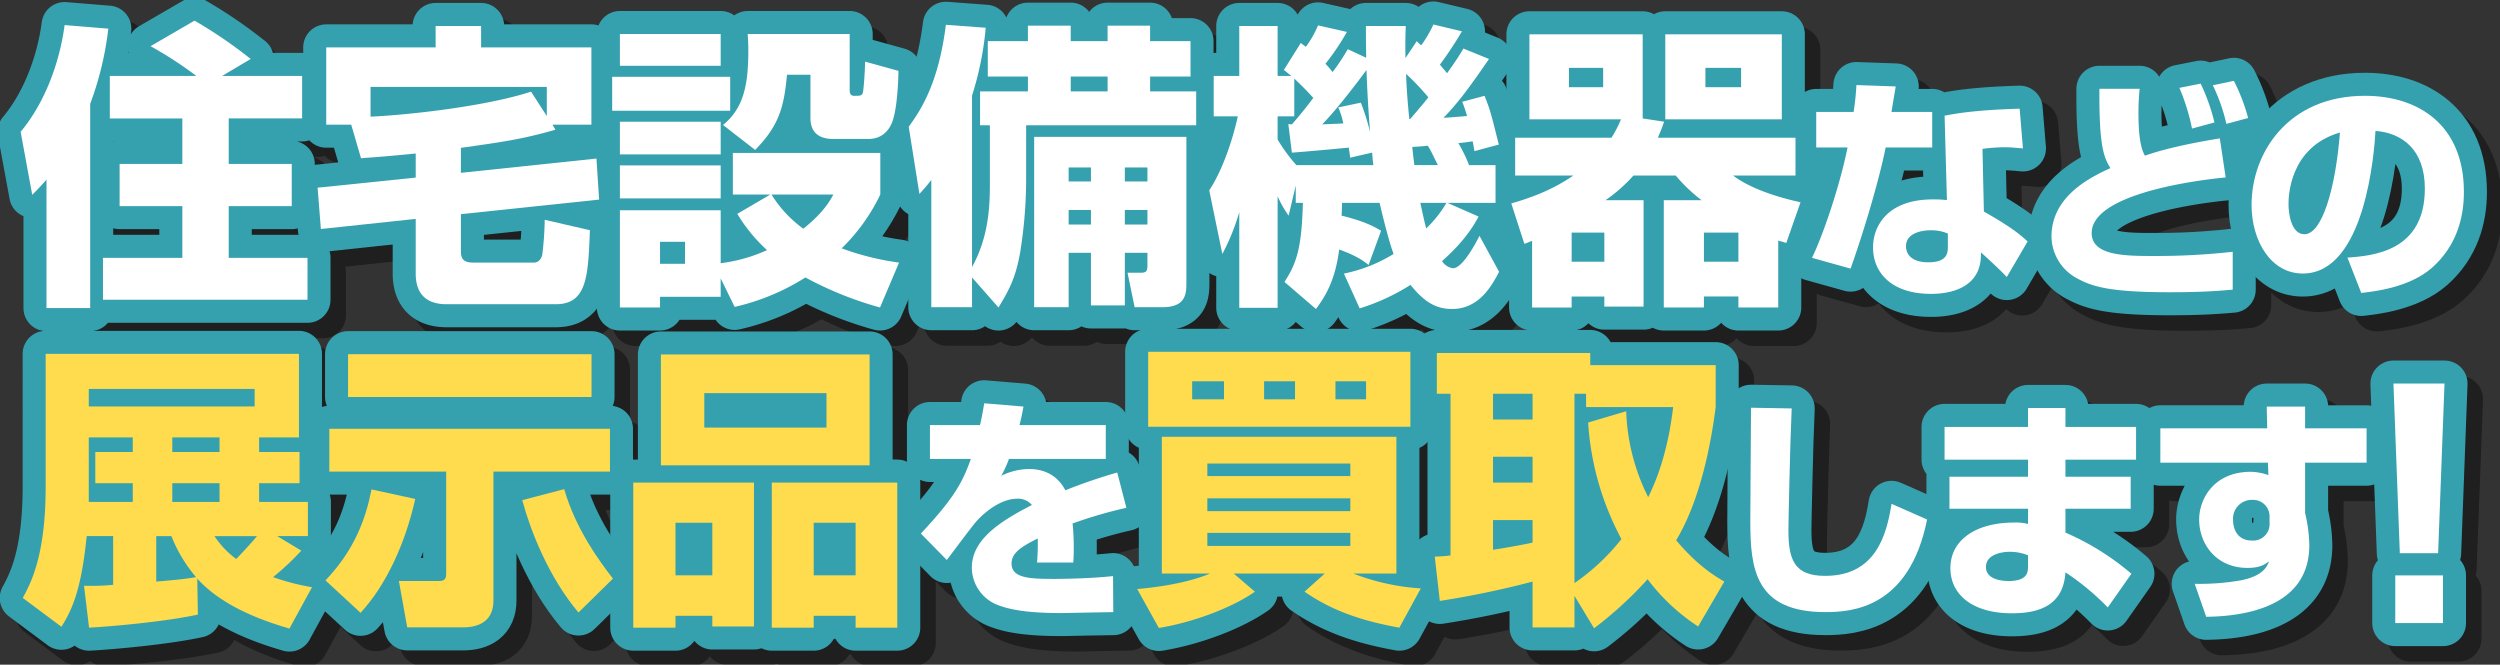
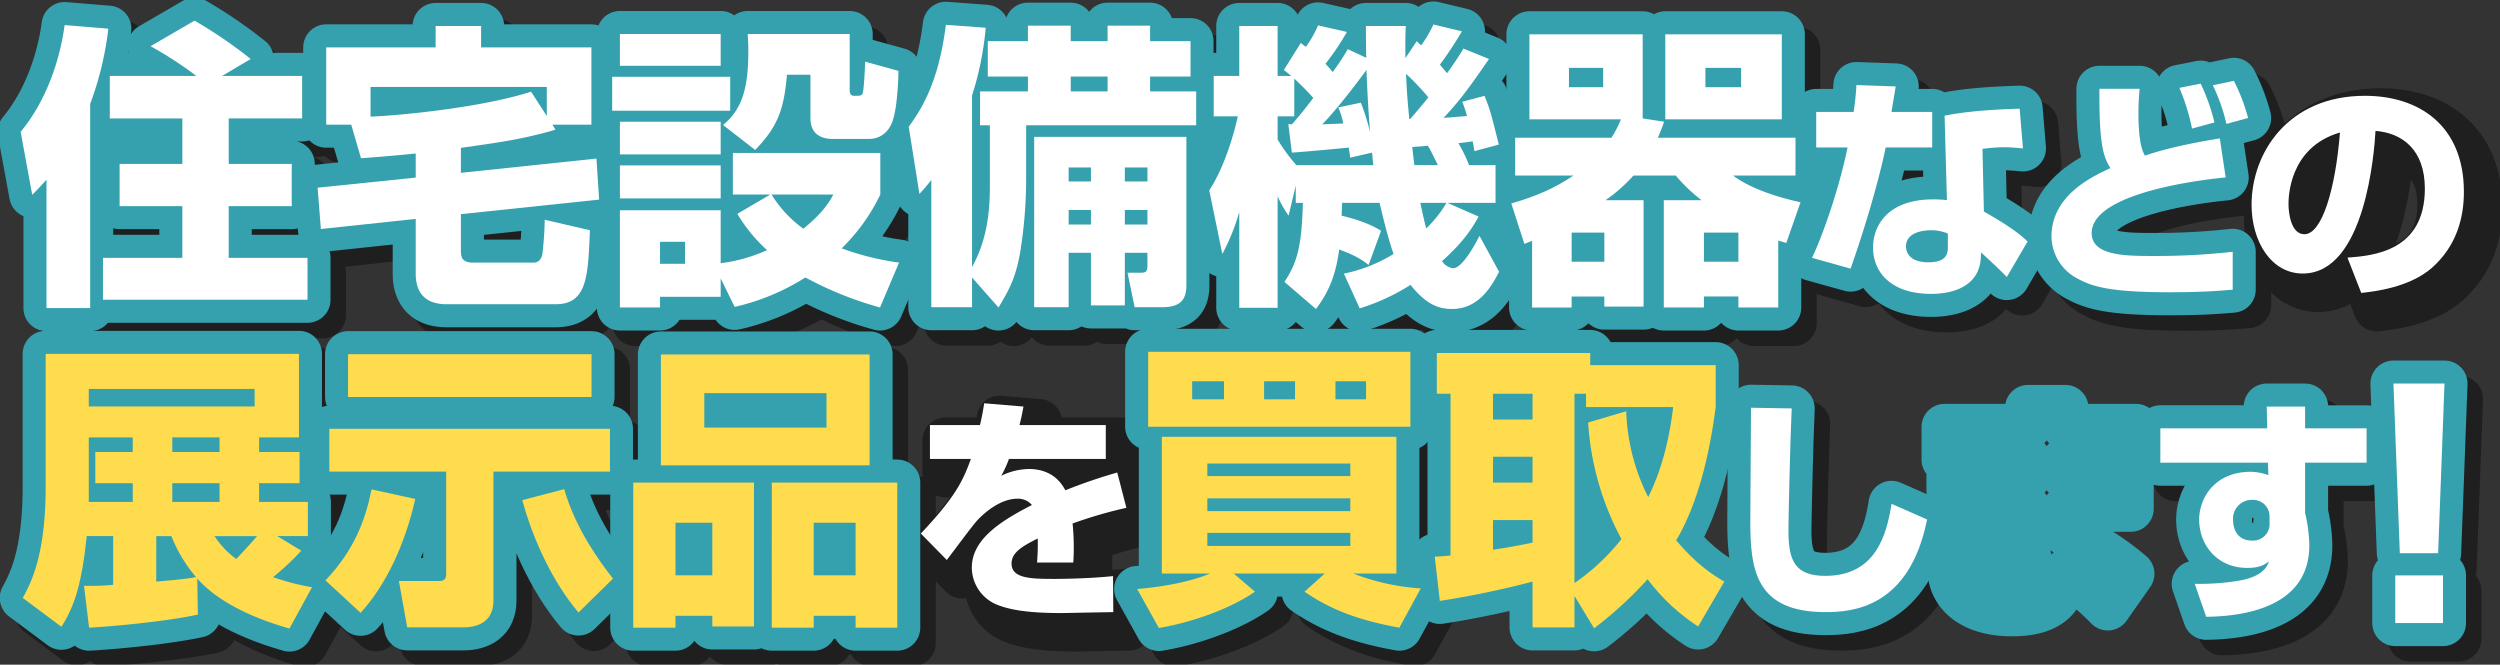
<svg xmlns="http://www.w3.org/2000/svg" id="Group_26722" data-name="Group 26722" width="835.648" height="222.164" viewBox="0 0 835.648 222.164">
  <rect x="0" y="0" width="835.648" height="222.164" fill="#333333" stroke="none" />
  <defs>
    <clipPath id="clip-path">
      <rect id="Rectangle_35919" data-name="Rectangle 35919" width="835.648" height="222.164" fill="none" />
    </clipPath>
    <clipPath id="clip-path-3">
      <rect id="Rectangle_35917" data-name="Rectangle 35917" width="830.477" height="216.993" fill="none" />
    </clipPath>
  </defs>
  <g id="Group_26721" data-name="Group 26721" clip-path="url(#clip-path)">
    <g id="Group_26720" data-name="Group 26720">
      <g id="Group_26719" data-name="Group 26719" clip-path="url(#clip-path)">
        <g id="Group_26718" data-name="Group 26718" transform="translate(5.171 5.171)" opacity="0.4" style="mix-blend-mode: multiply;isolation: isolate">
          <g id="Group_26717" data-name="Group 26717">
            <g id="Group_26716" data-name="Group 26716" clip-path="url(#clip-path-3)">
              <path id="Path_145708" data-name="Path 145708" d="M22.113,66.627c-2.385,2.684-3.28,3.578-4.77,5.068L13.468,50.63C21.913,40.5,26.584,26.882,28.174,14.958L42.781,16.15a106.757,106.757,0,0,1-6.061,25.14v68.264H22.113ZM72.192,31.95a127.525,127.525,0,0,0-15.3-9.937L71.6,13.468A154.828,154.828,0,0,1,90.377,26.286L80.837,31.95h26.729V46.159H83.023v15.2h21.065v14.11H83.023V92.76h26.332v14.011H40.991V92.76H67.522V75.471H46.557V61.362H67.522v-15.2H43.278V31.95Z" transform="translate(-6.573 -6.573)" fill="none" stroke="#000" stroke-linecap="round" stroke-linejoin="round" stroke-width="15.392" />
              <path id="Path_145709" data-name="Path 145709" d="M157.071,58.093c-11.03,1.092-14.706,1.291-18.284,1.589l-3.279-11.229h-8.347V22.618h36.566V15.465h15.2v7.153H215.8V48.453H202.779l.994,1.69c-11.327,3.279-18.979,4.273-31.6,6.061v8.347l45.311-4.77.894,13.712-46.2,4.869V90.386c0,2.385.3,4.174,4.174,4.174h20.27c.994,0,2.386-.7,2.783-2.783A110.588,110.588,0,0,0,200.2,80.25l15.1,3.479c-.6,15.3-.895,24.742-11.428,24.742H167.4c-7.949,0-10.334-4.67-10.334-10.234V79.953l-31.7,3.378L124.28,69.519l32.791-3.379Zm43.82-12.521V35.834H141.968v9.937c10.135-.4,37.361-3.081,53.657-8.347Z" transform="translate(-18.114 -6.781)" fill="none" stroke="#000" stroke-linecap="round" stroke-linejoin="round" stroke-width="15.392" />
              <path id="Path_145710" data-name="Path 145710" d="M234.183,32.768h39.448V44.1H234.183Zm2.584-14.309h33.685V29.091H236.767Zm0,29.313h33.685V58.7H236.767Zm33.684,52.365V106.3h-20.27v3.577H236.767V77.382h33.684V95.07a53.45,53.45,0,0,0,15.5-4.373,53.437,53.437,0,0,1-9.936-12.123l11.03-6.458H274.525V58.206H323.81V72.116A63.24,63.24,0,0,1,310.893,90.1a90.2,90.2,0,0,0,19.178,4.77l-6.36,15a118.529,118.529,0,0,1-24.94-10.035,75.221,75.221,0,0,1-23.649,9.837ZM236.767,62.378h33.685v11.03H236.767Zm13.415,32.891h8.347V87.916h-8.347Zm21.065-46.4c6.657-5.466,8.446-12.918,8.446-24.742,0-2.385-.1-3.875-.2-5.665h34.082V37.14c0,1.093.2,1.987,1.59,1.987,1.888,0,2.682,0,2.881-1.391.4-2.683.6-7.352.7-10.036l11.129,3.081c0,1.987-.3,11.526-1.788,16.2-.3,1.093-1.988,6.559-8.247,6.559H308.012c-4.471,0-7.552-1.987-7.552-6.955V32.072h-7.85c-.993,11.526-3.081,17.389-10.632,25.14Zm16.2,23.251a40.118,40.118,0,0,0,10.632,11.427c6.856-5.465,9.042-9.539,10.036-11.427Z" transform="translate(-29.559 -7.093)" fill="none" stroke="#000" stroke-linecap="round" stroke-linejoin="round" stroke-width="15.392" />
              <path id="Path_145711" data-name="Path 145711" d="M365.995,99.481v9.937H352.382V66.889c-1.391,1.788-1.988,2.483-3.975,4.67L344.83,49.1c3.876-5.366,9.937-14.209,12.421-34.082l13.314.994a104.189,104.189,0,0,1-4.571,22.655V96c5.267-9.539,5.962-19.178,5.962-27.325V48.606h-3.279V37.279h16V32.31H371.261V20.486h13.414V15.318h14.309v5.167h12.322V15.318h14.209v5.167h13.513V32.31H425.515v4.968h15.4V48.606H384.079V67.784a156.02,156.02,0,0,1-1.987,23.251c-1.491,8.446-3.578,12.421-7.255,18.482Zm71.643-47V101.17c0,3.478,0,8.247-7.95,8.247h-9.34l-2.385-11.527h4.471c1.789,0,2.187-.5,2.187-2.483V91.234h-7.552v17.588H405.741V91.234h-7.453v18.184H386.762V52.481Zm-39.349,14.9h7.453v-4.67h-7.453Zm0,14.408h7.453V76.925h-7.453Zm.7-44.515h12.322V32.31H398.984Zm18.085,30.107h7.552v-4.67h-7.552Zm0,14.408h7.552V76.925h-7.552Z" transform="translate(-41.082 -6.735)" fill="none" stroke="#000" stroke-linecap="round" stroke-linejoin="round" stroke-width="15.392" />
-               <path id="Path_145712" data-name="Path 145712" d="M510.223,95.3c-1.392-1.093-3.677-2.981-9.837-5.166-1.292,10.234-4.571,15.6-7.751,19.873L482.1,100.96c4.174-6.359,5.763-11.626,6.161-26.431h-2.385V68.765L483.493,78.8a36.782,36.782,0,0,1-3.677-6.458v37.261H467v-32a71.467,71.467,0,0,1-5.664,14.01l-4.372-21.264c5.862-8.942,8.942-21.86,9.538-24.742h-8.048V32.1H467V15.407h12.818V32.1h4.571c-.894-.7-1.192-.994-2.484-1.988l5.664-9.042c.2.2,1.39,1.093,1.689,1.292a34.958,34.958,0,0,0,4.074-7.154l9.639,2.186a81.535,81.535,0,0,1-7.154,10.632c.7.8,1.292,1.391,2.385,2.783a74.321,74.321,0,0,0,5.068-7.652l6.16,2.882c-.1-4.571-.1-7.353-.1-10.632h13.315c-.1,2.683-.2,5.863-.1,10.731l3.776-5.663a13.15,13.15,0,0,0,1.491,1.39,39.14,39.14,0,0,0,4.074-6.955l9.539,2.285a127.283,127.283,0,0,1-7.353,11.129c1.094,1.391,1.69,1.987,2.385,2.881,2.683-3.776,4.074-5.862,5.466-8.247l8.546,3.478c-5.664,8.247-9.738,14.011-15.2,19.675,1.689-.1,4.174-.3,7.85-.6a43.957,43.957,0,0,0-1.59-4.77l7.453-1.987c1.888,4.77,2.086,5.564,4.769,16.3L545.6,57.239c-.4-2.484-.5-2.782-.6-3.279-1.292.2-2.584.4-4.77.6a52.688,52.688,0,0,1,3.577,7.353h8.844V74.529h-16.1L546.987,79.1c-1.49,2.783-4.471,8.048-12.221,14.9a5.164,5.164,0,0,0,3.677,2.385c3.279,0,7.85-8.843,8.843-10.83l6.559,12.022c-2.484,4.77-6.757,12.421-15.7,12.421-4.67,0-8.744-1.59-13.911-8.048a70.439,70.439,0,0,1-16.992,7.85l-5.266-11.626a51.331,51.331,0,0,0,16.594-6.559c-1.988-5.564-3.975-14.209-4.671-17.09h-12.52c-.1,1.391-.1,3.677-.2,4.272,8.148,1.987,11.427,3.975,13.216,5.068ZM483.394,48.2l1.192.1c.6-.7,3.378-3.776,7.154-8.844-2.285-2.584-4.77-4.968-6.359-6.458V45.614h-5.565v7.751a55.9,55.9,0,0,0,6.26,8.546h25.735c-.3-2.386-.3-2.981-.4-4.174l-7.352,1.69a32.642,32.642,0,0,0-.5-3.379c-1.491.2-15.7,1.491-18.979,1.69Zm18.382-.2a26.273,26.273,0,0,0-1.689-5.365l7.552-1.59a76.856,76.856,0,0,1,3.08,9.837c-.2-2.882-.795-9.241-1.192-20.768-2.783,3.776-9.738,13.017-14.806,18.184Zm22.358-1.491c3.775-4.372,5.167-6.06,6.061-7.253a85.382,85.382,0,0,0-7.453-7.85c.1,1.988.2,6.36,1.093,15.1Zm9.241,15.4c-2.385-4.869-2.683-5.466-3.378-6.459-.993.1-1.69.2-5.167.4.1.994.2,2.286.7,6.062Zm-5.863,12.619c.894,4.073,1.292,6.061,1.987,8.546a40.06,40.06,0,0,0,6.757-8.546Z" transform="translate(-52.759 -6.724)" fill="none" stroke="#000" stroke-linecap="round" stroke-linejoin="round" stroke-width="15.392" />
+               <path id="Path_145712" data-name="Path 145712" d="M510.223,95.3c-1.392-1.093-3.677-2.981-9.837-5.166-1.292,10.234-4.571,15.6-7.751,19.873L482.1,100.96c4.174-6.359,5.763-11.626,6.161-26.431h-2.385V68.765L483.493,78.8a36.782,36.782,0,0,1-3.677-6.458v37.261H467v-32a71.467,71.467,0,0,1-5.664,14.01c5.862-8.942,8.942-21.86,9.538-24.742h-8.048V32.1H467V15.407h12.818V32.1h4.571c-.894-.7-1.192-.994-2.484-1.988l5.664-9.042c.2.2,1.39,1.093,1.689,1.292a34.958,34.958,0,0,0,4.074-7.154l9.639,2.186a81.535,81.535,0,0,1-7.154,10.632c.7.8,1.292,1.391,2.385,2.783a74.321,74.321,0,0,0,5.068-7.652l6.16,2.882c-.1-4.571-.1-7.353-.1-10.632h13.315c-.1,2.683-.2,5.863-.1,10.731l3.776-5.663a13.15,13.15,0,0,0,1.491,1.39,39.14,39.14,0,0,0,4.074-6.955l9.539,2.285a127.283,127.283,0,0,1-7.353,11.129c1.094,1.391,1.69,1.987,2.385,2.881,2.683-3.776,4.074-5.862,5.466-8.247l8.546,3.478c-5.664,8.247-9.738,14.011-15.2,19.675,1.689-.1,4.174-.3,7.85-.6a43.957,43.957,0,0,0-1.59-4.77l7.453-1.987c1.888,4.77,2.086,5.564,4.769,16.3L545.6,57.239c-.4-2.484-.5-2.782-.6-3.279-1.292.2-2.584.4-4.77.6a52.688,52.688,0,0,1,3.577,7.353h8.844V74.529h-16.1L546.987,79.1c-1.49,2.783-4.471,8.048-12.221,14.9a5.164,5.164,0,0,0,3.677,2.385c3.279,0,7.85-8.843,8.843-10.83l6.559,12.022c-2.484,4.77-6.757,12.421-15.7,12.421-4.67,0-8.744-1.59-13.911-8.048a70.439,70.439,0,0,1-16.992,7.85l-5.266-11.626a51.331,51.331,0,0,0,16.594-6.559c-1.988-5.564-3.975-14.209-4.671-17.09h-12.52c-.1,1.391-.1,3.677-.2,4.272,8.148,1.987,11.427,3.975,13.216,5.068ZM483.394,48.2l1.192.1c.6-.7,3.378-3.776,7.154-8.844-2.285-2.584-4.77-4.968-6.359-6.458V45.614h-5.565v7.751a55.9,55.9,0,0,0,6.26,8.546h25.735c-.3-2.386-.3-2.981-.4-4.174l-7.352,1.69a32.642,32.642,0,0,0-.5-3.379c-1.491.2-15.7,1.491-18.979,1.69Zm18.382-.2a26.273,26.273,0,0,0-1.689-5.365l7.552-1.59a76.856,76.856,0,0,1,3.08,9.837c-.2-2.882-.795-9.241-1.192-20.768-2.783,3.776-9.738,13.017-14.806,18.184Zm22.358-1.491c3.775-4.372,5.167-6.06,6.061-7.253a85.382,85.382,0,0,0-7.453-7.85c.1,1.988.2,6.36,1.093,15.1Zm9.241,15.4c-2.385-4.869-2.683-5.466-3.378-6.459-.993.1-1.69.2-5.167.4.1.994.2,2.286.7,6.062Zm-5.863,12.619c.894,4.073,1.292,6.061,1.987,8.546a40.06,40.06,0,0,0,6.757-8.546Z" transform="translate(-52.759 -6.724)" fill="none" stroke="#000" stroke-linecap="round" stroke-linejoin="round" stroke-width="15.392" />
              <path id="Path_145713" data-name="Path 145713" d="M658.89,109.887H645.576V106.21H634.049v3.677H620.635V74.016h12.62a54.458,54.458,0,0,1-8.645-8.247H610.5a52.432,52.432,0,0,1-9.34,8.247h12.719v35.573H600.762V106.21h-10.93v3.677H576.616V87.629c-.6.2-.993.4-2.584.994L569.66,75.109c9.639-2.783,15.5-5.763,20.768-9.34H570.952V53.149h32.194a39.8,39.8,0,0,0,3.18-6.161h-30.6V18.57h37.857V46.69l7.155,1.093c-.8,2.385-1.292,3.478-2.087,5.366h46.007V65.768H643.787c7.453,5.664,19.873,8.347,22.556,8.942l-4.77,13.613c-1.888-.6-2.086-.6-2.683-.8ZM600.365,29.8H588.938v6.458h11.427Zm.4,55.048h-10.93v9.738h10.93Zm59.321-37.858H621.132V18.57h38.951ZM645.576,84.847H634.05v9.738h11.526ZM646.47,29.8H634.546v6.458H646.47Z" transform="translate(-64.496 -7.105)" fill="none" stroke="#000" stroke-linecap="round" stroke-linejoin="round" stroke-width="15.392" />
              <path id="Path_145714" data-name="Path 145714" d="M709.844,37.976c-.234,1.406-1.251,7.347-1.407,8.52h13.6V58.377H706.484c-2.423,11.881-7.583,28.842-11.725,40.488l-12.9-3.6c3.517-7.191,9.224-23.684,11.881-36.893H683.268V46.5h12.506a90.058,90.058,0,0,0,.938-8.989ZM752.365,58.69c-1.876-.157-3.908-.391-6.331-.391a57.539,57.539,0,0,0-7.191.547l.469,20.947c9.926,5.629,12.662,8.207,14.616,10l-6.956,11.882c-2.111-2.267-5.158-5.081-8.6-8.208l-.079,1.641c-.391,8.833-7.972,12.194-16.649,12.194-13.054,0-19.385-6.956-19.385-15.555,0-6.878,4.612-16.022,20.01-16.022a39.909,39.909,0,0,1,4.69.234l-.782-28.217c3.674-.7,9.849-1.876,25.091-2.344Zm-25.09,28.452a14.273,14.273,0,0,0-5.628-1.095c-1.094,0-8.364.079-8.364,5.394,0,1.641.86,5.314,7.5,5.314,6.41,0,6.488-3.282,6.488-5.236Z" transform="translate(-76.181 -9.077)" fill="none" stroke="#000" stroke-linecap="round" stroke-linejoin="round" stroke-width="15.392" />
              <path id="Path_145715" data-name="Path 145715" d="M800.676,38.6c-.156,1.876-.391,4.3-.391,7.894,0,4.065.157,11.256,2.189,14.46,8.754-3.127,21.26-5.158,25.012-5.784l1.954,13.053c-15.086,1.485-44.788,6.488-44.788,18.6,0,7.582,11.178,7.66,20.713,7.66a229.241,229.241,0,0,0,26.419-1.407v12.662c-4.689.391-10.005.86-21.1.86-19.853,0-25.716-1.876-30.561-4.455a16.1,16.1,0,0,1-8.911-14.147c0-13.836,13.679-20.089,19.7-22.9-2.189-3.517-3.83-7.269-3.674-26.5Zm17.509,13.287a68.745,68.745,0,0,0-4.221-13.6l7.113-1.407a64.981,64.981,0,0,1,4.612,12.976Zm11.49-1.563a59.516,59.516,0,0,0-4.534-12.9l7.035-1.485a63.122,63.122,0,0,1,4.768,12.428Z" transform="translate(-85.485 -8.913)" fill="none" stroke="#000" stroke-linecap="round" stroke-linejoin="round" stroke-width="15.392" />
              <path id="Path_145716" data-name="Path 145716" d="M877.918,95.61c8.442-.625,25.872-2.032,25.872-23.059,0-13.054-7.582-18.6-16.493-19.306-.391,6.8-3.36,47.679-24.309,47.679-10.551,0-17.117-10.708-17.117-22.981,0-17.274,12.115-36.424,37.909-36.424,17.977,0,33.063,9.849,33.063,32.126,0,8.91-2.58,18.134-10.63,25.325-7.661,6.722-19.542,7.972-23.684,8.441Zm-19.7-17.821c0,2.97.86,10,5.315,10,5.94,0,10.4-15.32,11.881-34C858.22,58.795,858.22,75.835,858.22,77.789Z" transform="translate(-93.261 -9.495)" fill="none" stroke="#000" stroke-linecap="round" stroke-linejoin="round" stroke-width="15.392" />
              <path id="Path_145717" data-name="Path 145717" d="M107.375,203.587a87.9,87.9,0,0,1-9.44,8.843,76.588,76.588,0,0,0,13.017,3.378L103.4,229.621c-5.665-1.69-21.562-6.36-30.8-16.693l.2,12.023c-10.93,2.385-28.916,3.974-36.368,4.372l-1.689-14.01a76.208,76.208,0,0,0,9.737-.3v-16.3H35.634c-1.788,17.886-4.869,24.642-8.446,30.306L14.27,219.386c2.683-4.968,7.652-14.11,7.652-37.261V137.807H106.58v27.922H93.265V170.6h13.514v10.434H93.265v6.26h16.3v11.427H99.326Zm-15.6-54.055H36.33v5.862H91.775Zm-40.74,16.2H36.33v21.562H51.035v-6.26H38.515V170.6H51.035Zm7.85,48.192c8.049-.7,9.837-.894,13.315-1.491a48.234,48.234,0,0,1-8.247-13.712H58.885Zm21.165-48.192H64.25V170.6h15.8Zm0,15.3H64.25v6.26h15.8Zm-1.689,17.687a29.314,29.314,0,0,0,7.254,7.652c2.484-2.584,5.067-5.366,6.955-7.652Z" transform="translate(-6.657 -19.522)" fill="none" stroke="#000" stroke-linecap="round" stroke-linejoin="round" stroke-width="15.392" />
              <path id="Path_145718" data-name="Path 145718" d="M157.221,186.31c-3.378,15.1-9.837,28.915-18.283,38.057l-11.726-10.831c9.738-10.234,13.415-20.469,15.4-30.405ZM128.5,162.86h93.8v14.309H183.354v43.124c0,6.559-4.471,8.943-10.135,8.943H154.538l-2.782-15.5h13.613c1.987,0,2.187-1.292,2.187-2.285V177.168H128.5Zm6.26-24.941h81.38v14.309h-81.38Zm77.008,86.348c-10.035-11.924-16.1-27.524-18.78-37.56L207,183.031c3.875,13.414,11.824,24.145,16.3,29.908Z" transform="translate(-18.419 -19.534)" fill="none" stroke="#000" stroke-linecap="round" stroke-linejoin="round" stroke-width="15.392" />
              <path id="Path_145719" data-name="Path 145719" d="M242.052,180.856h40.341v48.093H268.483v-3.578H256.162v3.975h-14.11Zm79-5.763H251.293V138.029h69.754Zm-64.885,36.765h12.321V194.27H256.162Zm50.477-60.911H265.8v11.527h40.839Zm-18.283,29.909h41.932v48.49H316.377v-3.975h-14.01v3.975h-14.01Zm14.01,31h14.01V194.27h-14.01Z" transform="translate(-30.378 -19.545)" fill="none" stroke="#000" stroke-linecap="round" stroke-linejoin="round" stroke-width="15.392" />
              <path id="Path_145720" data-name="Path 145720" d="M383.659,157.34c-.625,3.439-.938,4.612-1.329,6.175h28.842v11.334h-32.36a39.574,39.574,0,0,1-2.579,5.628,21.657,21.657,0,0,1,9.224-2.267c3.439,0,8.989.938,12.194,7.112A179.06,179.06,0,0,1,415,179.381l3.049,11.8a148.873,148.873,0,0,0-17.978,5.237,78.211,78.211,0,0,1,.392,8.6c0,1.875-.079,3.2-.157,4.455H388.193a77.1,77.1,0,0,0,.234-8.051c-4.768,2.423-8.754,4.534-8.754,8.363,0,4.925,6.1,5.159,14.226,5.159.781,0,10.786,0,19.7-.938l.078,12.037c-14.148.235-15.711.314-17.431.314-11.489,0-17.2-1.173-21.1-2.658a13.484,13.484,0,0,1-8.754-12.506c0-9.3,9.223-15.4,20.088-20.948a6.081,6.081,0,0,0-4.847-2.111c-6.1,0-11.724,5.393-13.443,7.27-1.8,1.954-8.676,11.334-10.162,13.209l-8.676-8.833c11.568-12.271,14.069-17.586,16.727-24.934H352.394V163.515H369.12c.626-2.579,1.017-4.769,1.407-7.27Z" transform="translate(-41.552 -21.442)" fill="none" stroke="#000" stroke-linecap="round" stroke-linejoin="round" stroke-width="15.392" />
              <path id="Path_145721" data-name="Path 145721" d="M430.068,216.324c13.911-1.192,21.562-3.974,24.345-5.167h-16.1V165.449h78.4v45.708H502.306a75.665,75.665,0,0,0,22.557,4.968l-7.155,13.116c-13.216-2.385-22.755-5.862-31.7-12.022l6.757-6.062H462.362l7.055,6.062c-7.651,5.365-20.569,10.234-32.1,12.122Zm3.677-79.293h87.64v25.04h-87.64Zm14.706,15.9h10.632v-6.061H448.451Zm5.067,25.636h47.8v-4.174h-47.8Zm0,11.725h47.8v-4.272h-47.8Zm0,11.626h47.8v-4.372h-47.8ZM472.5,152.93h10.334v-6.061H472.5Zm23.849,0H506.58v-6.061H496.345Z" transform="translate(-49.959 -19.441)" fill="none" stroke="#000" stroke-linecap="round" stroke-linejoin="round" stroke-width="15.392" />
-               <path id="Path_145722" data-name="Path 145722" d="M629.141,228.89a66.45,66.45,0,0,1-16.892-15.8,128.62,128.62,0,0,1-17.886,16.4l-6.558-10.831v10.533h-14.01v-15.3a304.69,304.69,0,0,1-31,6.459L541.1,205.54a51.432,51.432,0,0,0,5.267-.4V151.087H541.8V137.474h51.272v4.074H635v14.01c-1.988,15.5-5.962,32.493-13.216,44.516,7.353,8.744,13.216,12.122,16.1,13.811Zm-68.562-69.159h13.216v-8.644H560.579Zm0,21.066h13.216v-8.644H560.579Zm13.216,12.52H560.579v9.937c3.279-.5,8.546-1.391,13.216-2.385Zm31.3-36.367a68.838,68.838,0,0,0,7.353,28.717c2.484-5.068,6.458-14.309,8.347-30.108H591.68v-4.471h-3.875v63.3a71.865,71.865,0,0,0,15.7-14.706,94.913,94.913,0,0,1-11.129-38.951Z" transform="translate(-61.522 -19.488)" fill="none" stroke="#000" stroke-linecap="round" stroke-linejoin="round" stroke-width="15.392" />
              <path id="Path_145723" data-name="Path 145723" d="M672.67,158.138c-.547,11.646-1.095,38.378-1.095,40.723,0,10.083,2.111,15.242,12.272,15.242,17.039,0,20.556-13.836,22.2-24.074l11.882,5.236c-5.941,29.624-25.091,30.953-34,30.953-23.449,0-25.09-14.382-25.09-30.405,0-5.94.234-32.437.234-37.909Z" transform="translate(-73.782 -21.615)" fill="none" stroke="#000" stroke-linecap="round" stroke-linejoin="round" stroke-width="15.392" />
-               <path id="Path_145724" data-name="Path 145724" d="M759.22,164.322v-6.331h12.506v6.331h23.606v10.943H771.726v5.706h21.808V191.68H771.726v7.972a86.833,86.833,0,0,1,22.042,13.757l-7.894,11.256a83.989,83.989,0,0,0-14.147-11.724c-.7,10.786-8.363,13.678-17.9,13.678-13.288,0-20.557-6.331-20.557-15.085,0-9.458,8.6-15.242,21.26-15.242a16.05,16.05,0,0,1,4.69.469v-5.08H732.957V180.971H759.22v-5.706h-27.9V164.322Zm0,42.912a16.352,16.352,0,0,0-6.018-1.173c-2.892,0-8.051.938-8.051,5.081,0,4.377,5.784,4.69,7.582,4.69,6.566,0,6.488-3.2,6.488-5.159Z" transform="translate(-81.331 -21.624)" fill="none" stroke="#000" stroke-linecap="round" stroke-linejoin="round" stroke-width="15.392" />
              <path id="Path_145725" data-name="Path 145725" d="M847.4,157.467h12.819v7.269h20.556v11.49H860.216v16.8a49.613,49.613,0,0,1,1.407,10.787c0,20.4-21.1,23.762-34.471,23.918l-3.83-11.021a79.376,79.376,0,0,0,15.476-1.173c7.426-1.484,8.676-4.612,9.38-6.331-1.641,1.173-3.2,2.189-7.269,2.189-10.161,0-16.1-7.738-16.1-16.18,0-6.878,4.924-15.945,17.274-15.945a19.081,19.081,0,0,1,5.862,1.095l-.156-4.142H811.832v-11.49h35.721Zm.938,36.736a5.5,5.5,0,0,0-5.707-5.55,6.276,6.276,0,0,0-6.487,6.723c0,2.657,1.173,6.878,6.331,6.878a5.5,5.5,0,0,0,5.863-5.862Z" transform="translate(-89.716 -21.57)" fill="none" stroke="#000" stroke-linecap="round" stroke-linejoin="round" stroke-width="15.392" />
              <path id="Path_145726" data-name="Path 145726" d="M915.876,148.885l-2.134,56.7h-12.8l-2.134-56.7Zm-.509,80.067H899.414V213h15.953Z" transform="translate(-98.773 -20.676)" fill="none" stroke="#000" stroke-linecap="round" stroke-linejoin="round" stroke-width="15.392" />
            </g>
          </g>
        </g>
        <path id="Path_145727" data-name="Path 145727" d="M16.341,60.855c-2.385,2.684-3.28,3.578-4.77,5.068L7.7,44.858C16.141,34.723,20.812,21.11,22.4,9.186l14.607,1.192a106.758,106.758,0,0,1-6.061,25.14v68.264H16.341ZM66.42,26.178a127.525,127.525,0,0,0-15.3-9.937L65.824,7.7A154.829,154.829,0,0,1,84.6,20.514l-9.539,5.664h26.729V40.387H77.251v15.2H98.317V69.7H77.251V86.988h26.332V101H35.219V86.988H61.75V69.7H40.785V55.59H61.75v-15.2H37.506V26.178Z" transform="translate(-0.801 -0.801)" fill="none" stroke="#35a1af" stroke-linecap="round" stroke-linejoin="round" stroke-width="15.392" />
        <path id="Path_145728" data-name="Path 145728" d="M151.3,52.321c-11.03,1.092-14.706,1.291-18.284,1.589l-3.279-11.229H121.39V16.846h36.566V9.693h15.2v7.153h36.865V42.681H197.007l.994,1.69c-11.327,3.279-18.979,4.273-31.6,6.061v8.347l45.311-4.77.894,13.712L166.4,72.59V84.614c0,2.385.3,4.174,4.174,4.174h20.27c.993,0,2.386-.7,2.783-2.783a110.58,110.58,0,0,0,.795-11.527l15.1,3.479c-.6,15.3-.895,24.742-11.428,24.742H161.633c-7.949,0-10.334-4.67-10.334-10.234V74.181l-31.7,3.378-1.094-13.811L151.3,60.368ZM195.119,39.8V30.062H136.2V40c10.135-.4,37.361-3.081,53.657-8.347Z" transform="translate(-12.342 -1.009)" fill="none" stroke="#35a1af" stroke-linecap="round" stroke-linejoin="round" stroke-width="15.392" />
        <path id="Path_145729" data-name="Path 145729" d="M228.411,27h39.448V38.324H228.411Zm2.584-14.309H264.68V23.319H230.995Zm0,29.313H264.68v10.93H230.995Zm33.684,52.365v6.161h-20.27V104.1H230.995V71.61h33.684V89.3a53.449,53.449,0,0,0,15.5-4.373A53.438,53.438,0,0,1,270.244,72.8l11.03-6.458H268.753V52.434h49.285V66.344A63.243,63.243,0,0,1,305.121,84.33,90.2,90.2,0,0,0,324.3,89.1l-6.36,15A118.53,118.53,0,0,1,293,94.068,75.221,75.221,0,0,1,269.35,103.9ZM230.995,56.606H264.68v11.03H230.995ZM244.409,89.5h8.347V82.144h-8.347Zm21.065-46.4c6.657-5.466,8.446-12.918,8.446-24.742,0-2.385-.1-3.875-.2-5.665H307.8V31.368c0,1.093.2,1.987,1.59,1.987,1.888,0,2.682,0,2.881-1.391.4-2.683.6-7.352.7-10.036L324.1,25.009c0,1.987-.3,11.526-1.788,16.2-.3,1.093-1.988,6.559-8.247,6.559H302.24c-4.471,0-7.552-1.987-7.552-6.955V26.3h-7.849c-.994,11.526-3.081,17.389-10.632,25.14Zm16.2,23.251A40.117,40.117,0,0,0,292.3,77.771c6.856-5.465,9.042-9.539,10.036-11.427Z" transform="translate(-23.787 -1.321)" fill="none" stroke="#35a1af" stroke-linecap="round" stroke-linejoin="round" stroke-width="15.392" />
        <path id="Path_145730" data-name="Path 145730" d="M360.223,93.709v9.937H346.61V61.117c-1.391,1.788-1.988,2.483-3.975,4.67l-3.577-22.457c3.875-5.366,9.937-14.209,12.421-34.082l13.314.994A104.182,104.182,0,0,1,360.223,32.9V90.231c5.267-9.539,5.962-19.178,5.962-27.325V42.834h-3.279V31.507h16V26.538H365.489V14.714H378.9V9.546h14.309v5.167h12.322V9.546h14.209v5.167h13.513V26.538H419.743v4.968h15.4V42.834H378.307V62.012a156.02,156.02,0,0,1-1.987,23.251c-1.491,8.446-3.578,12.421-7.255,18.482Zm71.643-47V95.4c0,3.478,0,8.247-7.95,8.247h-9.34l-2.385-11.527h4.471c1.789,0,2.187-.5,2.187-2.483V85.462H411.3v17.588H399.969V85.462h-7.453v18.184H380.99V46.709Zm-39.349,14.9h7.453v-4.67h-7.453Zm0,14.408h7.453V71.153h-7.453Zm.7-44.515h12.322V26.538H393.212ZM411.3,61.614h7.552v-4.67H411.3Zm0,14.408h7.552V71.153H411.3Z" transform="translate(-35.31 -0.963)" fill="none" stroke="#35a1af" stroke-linecap="round" stroke-linejoin="round" stroke-width="15.392" />
        <path id="Path_145731" data-name="Path 145731" d="M504.451,89.523c-1.392-1.092-3.677-2.98-9.837-5.166-1.292,10.234-4.571,15.6-7.751,19.873L476.33,95.188c4.174-6.359,5.763-11.626,6.161-26.431h-2.385V62.993L477.721,73.03a36.786,36.786,0,0,1-3.677-6.458v37.261H461.226V71.837a71.474,71.474,0,0,1-5.664,14.01l-4.372-21.264c5.862-8.942,8.943-21.86,9.538-24.742h-8.048V26.329h8.546V9.635h12.818V26.329h4.571c-.894-.7-1.192-.994-2.484-1.989L481.8,15.3c.2.2,1.39,1.093,1.689,1.292a34.989,34.989,0,0,0,4.074-7.154l9.639,2.186a81.541,81.541,0,0,1-7.154,10.632c.7.8,1.292,1.391,2.385,2.783a74.321,74.321,0,0,0,5.068-7.652l6.16,2.882c-.1-4.571-.1-7.353-.1-10.632h13.315c-.1,2.683-.2,5.863-.1,10.731l3.776-5.663a13.136,13.136,0,0,0,1.491,1.39,39.115,39.115,0,0,0,4.074-6.956l9.539,2.286A127.311,127.311,0,0,1,528.3,22.552c1.094,1.391,1.69,1.986,2.385,2.88,2.683-3.775,4.074-5.862,5.466-8.246l8.546,3.478c-5.664,8.247-9.738,14.011-15.2,19.674,1.69-.1,4.174-.3,7.851-.6a44.07,44.07,0,0,0-1.59-4.769l7.453-1.987c1.888,4.77,2.087,5.564,4.77,16.3l-8.148,2.186c-.4-2.484-.5-2.782-.6-3.279-1.292.2-2.584.4-4.77.6a52.638,52.638,0,0,1,3.577,7.353h8.844V68.757h-16.1l10.433,4.571c-1.49,2.783-4.471,8.048-12.221,14.9a5.164,5.164,0,0,0,3.677,2.385c3.279,0,7.849-8.843,8.843-10.83l6.559,12.022c-2.484,4.769-6.757,12.421-15.7,12.421-4.67,0-8.745-1.59-13.911-8.048a70.477,70.477,0,0,1-16.992,7.85L496.2,92.406A51.331,51.331,0,0,0,512.8,85.848c-1.988-5.564-3.975-14.209-4.671-17.09h-12.52c-.1,1.391-.1,3.677-.2,4.272,8.148,1.987,11.427,3.975,13.216,5.068Zm-26.829-47.1,1.192.1c.6-.7,3.378-3.776,7.154-8.844-2.285-2.584-4.77-4.968-6.359-6.458V39.842h-5.565v7.751a55.893,55.893,0,0,0,6.26,8.546H506.04c-.3-2.386-.3-2.981-.4-4.174l-7.352,1.69a32.638,32.638,0,0,0-.5-3.379c-1.491.2-15.7,1.491-18.979,1.69Zm18.382-.2a26.273,26.273,0,0,0-1.689-5.365l7.552-1.59a76.86,76.86,0,0,1,3.08,9.837c-.2-2.882-.795-9.241-1.192-20.769-2.783,3.777-9.738,13.018-14.806,18.185Zm22.358-1.491c3.775-4.372,5.167-6.06,6.061-7.253a85.517,85.517,0,0,0-7.453-7.851c.1,1.989.2,6.36,1.093,15.1Zm9.241,15.4c-2.385-4.869-2.683-5.466-3.378-6.459-.994.1-1.69.2-5.167.4.1.994.2,2.286.7,6.062ZM521.74,68.757c.894,4.073,1.292,6.061,1.987,8.546a40.061,40.061,0,0,0,6.758-8.546Z" transform="translate(-46.987 -0.952)" fill="none" stroke="#35a1af" stroke-linecap="round" stroke-linejoin="round" stroke-width="15.392" />
        <path id="Path_145732" data-name="Path 145732" d="M653.118,104.115H639.8v-3.677H628.277v3.677H614.862V68.244h12.62A54.457,54.457,0,0,1,618.837,60h-14.11a52.428,52.428,0,0,1-9.34,8.247h12.718v35.573H594.99v-3.378h-10.93v3.677H570.844V81.857c-.6.2-.994.4-2.584.994l-4.373-13.514c9.639-2.783,15.5-5.763,20.768-9.34H565.18V47.376h32.194a39.771,39.771,0,0,0,3.18-6.16H569.949V12.8h37.858v28.12l7.155,1.093c-.8,2.385-1.292,3.478-2.087,5.365h46.006V60H638.015c7.453,5.664,19.873,8.347,22.556,8.942L655.8,82.552c-1.888-.6-2.086-.6-2.683-.8ZM594.593,24.027H583.166v6.458h11.427Zm.4,55.048h-10.93v9.738h10.93Zm59.321-37.858H615.36V12.8h38.951ZM639.8,79.075H628.278v9.738H639.8Zm.894-55.048H628.774v6.458H640.7Z" transform="translate(-58.724 -1.333)" fill="none" stroke="#35a1af" stroke-linecap="round" stroke-linejoin="round" stroke-width="15.392" />
        <path id="Path_145733" data-name="Path 145733" d="M704.072,32.2c-.234,1.406-1.251,7.347-1.407,8.52h13.6V52.6H700.712c-2.423,11.881-7.583,28.842-11.725,40.488l-12.9-3.6c3.517-7.191,9.224-23.684,11.881-36.893H677.5V40.724H690a90.055,90.055,0,0,0,.938-8.989Zm42.521,20.713c-1.876-.157-3.908-.391-6.331-.391a57.536,57.536,0,0,0-7.191.547l.469,20.947c9.926,5.629,12.662,8.207,14.616,10L741.2,95.908c-2.111-2.267-5.158-5.081-8.6-8.208l-.079,1.641c-.391,8.833-7.972,12.194-16.649,12.194-13.054,0-19.385-6.956-19.385-15.555,0-6.878,4.612-16.022,20.01-16.022a39.914,39.914,0,0,1,4.69.234l-.782-28.217c3.674-.7,9.849-1.876,25.091-2.344ZM721.5,81.369a14.272,14.272,0,0,0-5.628-1.095c-1.094,0-8.364.079-8.364,5.394,0,1.641.86,5.314,7.5,5.314,6.41,0,6.488-3.282,6.488-5.236Z" transform="translate(-70.409 -3.305)" fill="none" stroke="#35a1af" stroke-linecap="round" stroke-linejoin="round" stroke-width="15.392" />
        <path id="Path_145734" data-name="Path 145734" d="M794.9,32.823c-.156,1.876-.391,4.3-.391,7.894,0,4.065.157,11.256,2.189,14.46,8.754-3.127,21.26-5.158,25.012-5.784l1.954,13.053c-15.085,1.485-44.788,6.488-44.788,18.6,0,7.582,11.178,7.66,20.713,7.66A229.24,229.24,0,0,0,826.013,87.3V99.965c-4.689.391-10.005.86-21.1.86-19.853,0-25.716-1.876-30.561-4.455a16.1,16.1,0,0,1-8.911-14.147c0-13.836,13.679-20.089,19.7-22.9-2.189-3.517-3.83-7.269-3.674-26.5ZM812.413,46.11a68.744,68.744,0,0,0-4.221-13.6L815.3,31.1a64.982,64.982,0,0,1,4.612,12.976Zm11.49-1.563a59.516,59.516,0,0,0-4.534-12.9l7.035-1.485a63.125,63.125,0,0,1,4.768,12.428Z" transform="translate(-79.713 -3.141)" fill="none" stroke="#35a1af" stroke-linecap="round" stroke-linejoin="round" stroke-width="15.392" />
-         <path id="Path_145735" data-name="Path 145735" d="M872.146,89.838c8.442-.625,25.872-2.032,25.872-23.059,0-13.054-7.582-18.6-16.493-19.306-.391,6.8-3.36,47.679-24.309,47.679-10.551,0-17.117-10.708-17.117-22.981,0-17.274,12.115-36.424,37.909-36.424,17.977,0,33.063,9.849,33.063,32.126,0,8.91-2.58,18.134-10.63,25.325-7.66,6.722-19.541,7.972-23.684,8.441Zm-19.7-17.821c0,2.97.86,10,5.315,10,5.94,0,10.4-15.32,11.881-34C852.448,53.023,852.448,70.063,852.448,72.017Z" transform="translate(-87.489 -3.723)" fill="none" stroke="#35a1af" stroke-linecap="round" stroke-linejoin="round" stroke-width="15.392" />
        <path id="Path_145736" data-name="Path 145736" d="M101.6,197.815a87.907,87.907,0,0,1-9.44,8.843,76.593,76.593,0,0,0,13.017,3.378l-7.551,13.812c-5.665-1.69-21.562-6.36-30.8-16.693l.2,12.023c-10.93,2.385-28.916,3.974-36.368,4.372l-1.689-14.01a76.216,76.216,0,0,0,9.737-.3v-16.3H29.862c-1.788,17.886-4.869,24.642-8.446,30.306L8.5,213.614c2.683-4.968,7.652-14.11,7.652-37.261V132.035h84.659v27.922H87.493v4.868h13.514v10.434H87.493v6.26h16.3v11.427H93.554ZM86,143.76H30.558v5.862H86Zm-40.74,16.2H30.558V181.52H45.263v-6.26H32.743V164.825H45.263Zm7.85,48.192c8.049-.7,9.837-.894,13.315-1.491a48.234,48.234,0,0,1-8.247-13.712H53.113Zm21.165-48.192h-15.8v4.869h15.8Zm0,15.3h-15.8v6.26h15.8Zm-1.689,17.687a29.314,29.314,0,0,0,7.254,7.652c2.484-2.584,5.067-5.366,6.955-7.652Z" transform="translate(-0.885 -13.75)" fill="none" stroke="#35a1af" stroke-linecap="round" stroke-linejoin="round" stroke-width="15.392" />
        <path id="Path_145737" data-name="Path 145737" d="M151.449,180.538c-3.378,15.1-9.837,28.915-18.283,38.057L121.44,207.764c9.738-10.234,13.415-20.47,15.4-30.405Zm-28.717-23.45h93.8V171.4H177.582V214.52c0,6.559-4.471,8.943-10.135,8.943H148.765l-2.782-15.5H159.6c1.987,0,2.187-1.292,2.187-2.285V171.4H122.732Zm6.26-24.941h81.38v14.309h-81.38ZM206,218.5c-10.035-11.924-16.1-27.524-18.78-37.56l14.01-3.677c3.876,13.414,11.824,24.145,16.3,29.908Z" transform="translate(-12.647 -13.762)" fill="none" stroke="#35a1af" stroke-linecap="round" stroke-linejoin="round" stroke-width="15.392" />
        <path id="Path_145738" data-name="Path 145738" d="M236.279,175.084h40.342v48.093H262.71V219.6H250.389v3.975h-14.11Zm79-5.763H245.521V132.257h69.754Zm-64.886,36.765H262.71V188.5H250.389Zm50.478-60.911H260.028V156.7h40.839Zm-18.283,29.909h41.932v48.49H310.6V219.6h-14.01v3.975h-14.01Zm14.01,31H310.6V188.5h-14.01Z" transform="translate(-24.606 -13.773)" fill="none" stroke="#35a1af" stroke-linecap="round" stroke-linejoin="round" stroke-width="15.392" />
-         <path id="Path_145739" data-name="Path 145739" d="M377.887,151.568c-.625,3.439-.938,4.612-1.329,6.175H405.4v11.334H373.04a39.576,39.576,0,0,1-2.579,5.628,21.657,21.657,0,0,1,9.224-2.267c3.439,0,8.989.938,12.194,7.112a179.079,179.079,0,0,1,17.352-5.94l3.049,11.8A148.879,148.879,0,0,0,394.3,190.65a78.225,78.225,0,0,1,.391,8.6c0,1.875-.079,3.2-.157,4.455H382.421a77.1,77.1,0,0,0,.234-8.051c-4.768,2.423-8.754,4.534-8.754,8.363,0,4.925,6.1,5.159,14.226,5.159.781,0,10.786,0,19.7-.938l.078,12.037c-14.148.235-15.711.314-17.431.314-11.489,0-17.2-1.173-21.1-2.658a13.484,13.484,0,0,1-8.754-12.506c0-9.3,9.223-15.4,20.088-20.948a6.081,6.081,0,0,0-4.847-2.111c-6.1,0-11.724,5.393-13.443,7.27-1.8,1.954-8.676,11.334-10.162,13.209l-8.676-8.833c11.568-12.271,14.069-17.586,16.728-24.934H346.622V157.743h16.727c.626-2.579,1.017-4.769,1.407-7.27Z" transform="translate(-35.78 -15.67)" fill="none" stroke="#35a1af" stroke-linecap="round" stroke-linejoin="round" stroke-width="15.392" />
        <path id="Path_145740" data-name="Path 145740" d="M424.3,210.552c13.911-1.192,21.562-3.974,24.345-5.167h-16.1V159.677h78.4v45.708H496.535a75.666,75.666,0,0,0,22.557,4.968l-7.155,13.116c-13.216-2.385-22.755-5.862-31.7-12.022L487,205.385H456.59l7.055,6.062c-7.652,5.365-20.569,10.234-32.1,12.122Zm3.677-79.293h87.64V156.3h-87.64Zm14.706,15.9h10.632V141.1H442.679Zm5.067,25.636h47.795V168.62H447.746Zm0,11.725h47.795v-4.272H447.746Zm0,11.626h47.795v-4.372H447.746Zm18.979-48.987h10.334V141.1H466.725Zm23.849,0h10.234V141.1H490.574Z" transform="translate(-44.187 -13.669)" fill="none" stroke="#35a1af" stroke-linecap="round" stroke-linejoin="round" stroke-width="15.392" />
        <path id="Path_145741" data-name="Path 145741" d="M623.369,223.118a66.45,66.45,0,0,1-16.892-15.8,128.624,128.624,0,0,1-17.886,16.4l-6.558-10.831v10.533h-14.01v-15.3a304.7,304.7,0,0,1-31,6.459l-1.69-14.806a51.436,51.436,0,0,0,5.267-.4V145.315h-4.571V131.7H587.3v4.074h41.932v14.01c-1.988,15.5-5.962,32.493-13.216,44.516,7.353,8.744,13.216,12.122,16.1,13.811ZM554.807,153.96h13.216v-8.644H554.807Zm0,21.066h13.216v-8.644H554.807Zm13.216,12.52H554.807v9.937c3.279-.5,8.546-1.391,13.216-2.385Zm31.3-36.367a68.839,68.839,0,0,0,7.353,28.717c2.484-5.068,6.458-14.309,8.347-30.108H585.908v-4.471h-3.875v63.3a71.874,71.874,0,0,0,15.7-14.706A94.909,94.909,0,0,1,586.6,154.954Z" transform="translate(-55.75 -13.716)" fill="none" stroke="#35a1af" stroke-linecap="round" stroke-linejoin="round" stroke-width="15.392" />
        <path id="Path_145742" data-name="Path 145742" d="M666.9,152.366c-.547,11.646-1.095,38.378-1.095,40.723,0,10.083,2.111,15.242,12.272,15.242,17.039,0,20.556-13.836,22.2-24.074l11.882,5.236c-5.941,29.624-25.091,30.953-34,30.953-23.449,0-25.09-14.382-25.09-30.405,0-5.94.234-32.437.234-37.909Z" transform="translate(-68.011 -15.843)" fill="none" stroke="#35a1af" stroke-linecap="round" stroke-linejoin="round" stroke-width="15.392" />
        <path id="Path_145743" data-name="Path 145743" d="M753.448,158.55v-6.331h12.506v6.331H789.56v10.943H765.954V175.2h21.808v10.709H765.954v7.972A86.828,86.828,0,0,1,788,207.637L780.1,218.892a83.985,83.985,0,0,0-14.147-11.724c-.7,10.786-8.363,13.678-17.9,13.678-13.288,0-20.557-6.331-20.557-15.085,0-9.458,8.6-15.242,21.26-15.242a16.049,16.049,0,0,1,4.69.469v-5.08H727.185V175.2h26.263v-5.706h-27.9V158.55Zm0,42.912a16.352,16.352,0,0,0-6.018-1.173c-2.892,0-8.051.938-8.051,5.081,0,4.377,5.784,4.69,7.582,4.69,6.566,0,6.488-3.2,6.488-5.159Z" transform="translate(-75.559 -15.852)" fill="none" stroke="#35a1af" stroke-linecap="round" stroke-linejoin="round" stroke-width="15.392" />
        <path id="Path_145744" data-name="Path 145744" d="M841.625,151.7h12.819v7.269H875v11.49H854.444v16.8a49.61,49.61,0,0,1,1.407,10.787c0,20.4-21.1,23.762-34.471,23.918l-3.83-11.021a79.377,79.377,0,0,0,15.476-1.173c7.426-1.484,8.676-4.612,9.38-6.331-1.641,1.173-3.2,2.189-7.269,2.189-10.161,0-16.1-7.738-16.1-16.18,0-6.878,4.924-15.945,17.274-15.945a19.08,19.08,0,0,1,5.862,1.095l-.156-4.142H806.06v-11.49h35.721Zm.938,36.736a5.5,5.5,0,0,0-5.707-5.55,6.276,6.276,0,0,0-6.487,6.723c0,2.657,1.173,6.878,6.331,6.878a5.5,5.5,0,0,0,5.863-5.862Z" transform="translate(-83.944 -15.798)" fill="none" stroke="#35a1af" stroke-linecap="round" stroke-linejoin="round" stroke-width="15.392" />
        <path id="Path_145745" data-name="Path 145745" d="M910.1,143.113l-2.134,56.7h-12.8l-2.134-56.7Zm-.509,80.066H893.642V207.227h15.953Z" transform="translate(-93.001 -14.904)" fill="none" stroke="#35a1af" stroke-linecap="round" stroke-linejoin="round" stroke-width="15.392" />
        <path id="Path_145746" data-name="Path 145746" d="M16.341,60.855c-2.385,2.684-3.28,3.578-4.77,5.068L7.7,44.858C16.141,34.723,20.812,21.11,22.4,9.186l14.607,1.192a106.758,106.758,0,0,1-6.061,25.14v68.264H16.341ZM66.42,26.178a127.525,127.525,0,0,0-15.3-9.937L65.824,7.7A154.829,154.829,0,0,1,84.6,20.514l-9.539,5.664h26.729V40.387H77.251v15.2H98.317V69.7H77.251V86.988h26.332V101H35.219V86.988H61.75V69.7H40.785V55.59H61.75v-15.2H37.506V26.178Z" transform="translate(-0.801 -0.801)" fill="#fff" />
        <path id="Path_145747" data-name="Path 145747" d="M151.3,52.321c-11.03,1.092-14.706,1.291-18.284,1.589l-3.279-11.229H121.39V16.846h36.566V9.693h15.2v7.153h36.865V42.681H197.007l.994,1.69c-11.327,3.279-18.979,4.273-31.6,6.061v8.347l45.311-4.77.894,13.712L166.4,72.59V84.614c0,2.385.3,4.174,4.174,4.174h20.27c.993,0,2.386-.7,2.783-2.783a110.58,110.58,0,0,0,.795-11.527l15.1,3.479c-.6,15.3-.895,24.742-11.428,24.742H161.633c-7.949,0-10.334-4.67-10.334-10.234V74.181l-31.7,3.378-1.094-13.811L151.3,60.368ZM195.119,39.8V30.062H136.2V40c10.135-.4,37.361-3.081,53.657-8.347Z" transform="translate(-12.342 -1.009)" fill="#fff" />
        <path id="Path_145748" data-name="Path 145748" d="M228.411,27h39.448V38.324H228.411Zm2.584-14.309H264.68V23.319H230.995Zm0,29.313H264.68v10.93H230.995Zm33.684,52.365v6.161h-20.27V104.1H230.995V71.61h33.684V89.3a53.449,53.449,0,0,0,15.5-4.373A53.438,53.438,0,0,1,270.244,72.8l11.03-6.458H268.753V52.434h49.285V66.344A63.243,63.243,0,0,1,305.121,84.33,90.2,90.2,0,0,0,324.3,89.1l-6.36,15A118.53,118.53,0,0,1,293,94.068,75.221,75.221,0,0,1,269.35,103.9ZM230.995,56.606H264.68v11.03H230.995ZM244.409,89.5h8.347V82.144h-8.347Zm21.065-46.4c6.657-5.466,8.446-12.918,8.446-24.742,0-2.385-.1-3.875-.2-5.665H307.8V31.368c0,1.093.2,1.987,1.59,1.987,1.888,0,2.682,0,2.881-1.391.4-2.683.6-7.352.7-10.036L324.1,25.009c0,1.987-.3,11.526-1.788,16.2-.3,1.093-1.988,6.559-8.247,6.559H302.24c-4.471,0-7.552-1.987-7.552-6.955V26.3h-7.849c-.994,11.526-3.081,17.389-10.632,25.14Zm16.2,23.251A40.117,40.117,0,0,0,292.3,77.771c6.856-5.465,9.042-9.539,10.036-11.427Z" transform="translate(-23.787 -1.321)" fill="#fff" />
        <path id="Path_145749" data-name="Path 145749" d="M360.223,93.709v9.937H346.61V61.117c-1.391,1.788-1.988,2.483-3.975,4.67l-3.577-22.457c3.875-5.366,9.937-14.209,12.421-34.082l13.314.994A104.182,104.182,0,0,1,360.223,32.9V90.231c5.267-9.539,5.962-19.178,5.962-27.325V42.834h-3.279V31.507h16V26.538H365.489V14.714H378.9V9.546h14.309v5.167h12.322V9.546h14.209v5.167h13.513V26.538H419.743v4.968h15.4V42.834H378.307V62.012a156.02,156.02,0,0,1-1.987,23.251c-1.491,8.446-3.578,12.421-7.255,18.482Zm71.643-47V95.4c0,3.478,0,8.247-7.95,8.247h-9.34l-2.385-11.527h4.471c1.789,0,2.187-.5,2.187-2.483V85.462H411.3v17.588H399.969V85.462h-7.453v18.184H380.99V46.709Zm-39.349,14.9h7.453v-4.67h-7.453Zm0,14.408h7.453V71.153h-7.453Zm.7-44.515h12.322V26.538H393.212ZM411.3,61.614h7.552v-4.67H411.3Zm0,14.408h7.552V71.153H411.3Z" transform="translate(-35.31 -0.963)" fill="#fff" />
        <path id="Path_145750" data-name="Path 145750" d="M504.451,89.523c-1.392-1.092-3.677-2.98-9.837-5.166-1.292,10.234-4.571,15.6-7.751,19.873L476.33,95.188c4.174-6.359,5.763-11.626,6.161-26.431h-2.385V62.993L477.721,73.03a36.786,36.786,0,0,1-3.677-6.458v37.261H461.226V71.837a71.474,71.474,0,0,1-5.664,14.01l-4.372-21.264c5.862-8.942,8.943-21.86,9.538-24.742h-8.048V26.329h8.546V9.635h12.818V26.329h4.571c-.894-.7-1.192-.994-2.484-1.989L481.8,15.3c.2.2,1.39,1.093,1.689,1.292a34.989,34.989,0,0,0,4.074-7.154l9.639,2.186a81.541,81.541,0,0,1-7.154,10.632c.7.8,1.292,1.391,2.385,2.783a74.321,74.321,0,0,0,5.068-7.652l6.16,2.882c-.1-4.571-.1-7.353-.1-10.632h13.315c-.1,2.683-.2,5.863-.1,10.731l3.776-5.663a13.136,13.136,0,0,0,1.491,1.39,39.115,39.115,0,0,0,4.074-6.956l9.539,2.286A127.311,127.311,0,0,1,528.3,22.552c1.094,1.391,1.69,1.986,2.385,2.88,2.683-3.775,4.074-5.862,5.466-8.246l8.546,3.478c-5.664,8.247-9.738,14.011-15.2,19.674,1.69-.1,4.174-.3,7.851-.6a44.07,44.07,0,0,0-1.59-4.769l7.453-1.987c1.888,4.77,2.087,5.564,4.77,16.3l-8.148,2.186c-.4-2.484-.5-2.782-.6-3.279-1.292.2-2.584.4-4.77.6a52.638,52.638,0,0,1,3.577,7.353h8.844V68.757h-16.1l10.433,4.571c-1.49,2.783-4.471,8.048-12.221,14.9a5.164,5.164,0,0,0,3.677,2.385c3.279,0,7.849-8.843,8.843-10.83l6.559,12.022c-2.484,4.769-6.757,12.421-15.7,12.421-4.67,0-8.745-1.59-13.911-8.048a70.477,70.477,0,0,1-16.992,7.85L496.2,92.406A51.331,51.331,0,0,0,512.8,85.848c-1.988-5.564-3.975-14.209-4.671-17.09h-12.52c-.1,1.391-.1,3.677-.2,4.272,8.148,1.987,11.427,3.975,13.216,5.068Zm-26.829-47.1,1.192.1c.6-.7,3.378-3.776,7.154-8.844-2.285-2.584-4.77-4.968-6.359-6.458V39.842h-5.565v7.751a55.893,55.893,0,0,0,6.26,8.546H506.04c-.3-2.386-.3-2.981-.4-4.174l-7.352,1.69a32.638,32.638,0,0,0-.5-3.379c-1.491.2-15.7,1.491-18.979,1.69Zm18.382-.2a26.273,26.273,0,0,0-1.689-5.365l7.552-1.59a76.86,76.86,0,0,1,3.08,9.837c-.2-2.882-.795-9.241-1.192-20.769-2.783,3.777-9.738,13.018-14.806,18.185Zm22.358-1.491c3.775-4.372,5.167-6.06,6.061-7.253a85.517,85.517,0,0,0-7.453-7.851c.1,1.989.2,6.36,1.093,15.1Zm9.241,15.4c-2.385-4.869-2.683-5.466-3.378-6.459-.994.1-1.69.2-5.167.4.1.994.2,2.286.7,6.062ZM521.74,68.757c.894,4.073,1.292,6.061,1.987,8.546a40.061,40.061,0,0,0,6.758-8.546Z" transform="translate(-46.987 -0.952)" fill="#fff" />
        <path id="Path_145751" data-name="Path 145751" d="M653.118,104.115H639.8v-3.677H628.277v3.677H614.862V68.244h12.62A54.457,54.457,0,0,1,618.837,60h-14.11a52.428,52.428,0,0,1-9.34,8.247h12.718v35.573H594.99v-3.378h-10.93v3.677H570.844V81.857c-.6.2-.994.4-2.584.994l-4.373-13.514c9.639-2.783,15.5-5.763,20.768-9.34H565.18V47.376h32.194a39.771,39.771,0,0,0,3.18-6.16H569.949V12.8h37.858v28.12l7.155,1.093c-.8,2.385-1.292,3.478-2.087,5.365h46.006V60H638.015c7.453,5.664,19.873,8.347,22.556,8.942L655.8,82.552c-1.888-.6-2.086-.6-2.683-.8ZM594.593,24.027H583.166v6.458h11.427Zm.4,55.048h-10.93v9.738h10.93Zm59.321-37.858H615.36V12.8h38.951ZM639.8,79.075H628.278v9.738H639.8Zm.894-55.048H628.774v6.458H640.7Z" transform="translate(-58.724 -1.333)" fill="#fff" />
        <path id="Path_145752" data-name="Path 145752" d="M704.072,32.2c-.234,1.406-1.251,7.347-1.407,8.52h13.6V52.6H700.712c-2.423,11.881-7.583,28.842-11.725,40.488l-12.9-3.6c3.517-7.191,9.224-23.684,11.881-36.893H677.5V40.724H690a90.055,90.055,0,0,0,.938-8.989Zm42.521,20.713c-1.876-.157-3.908-.391-6.331-.391a57.536,57.536,0,0,0-7.191.547l.469,20.947c9.926,5.629,12.662,8.207,14.616,10L741.2,95.908c-2.111-2.267-5.158-5.081-8.6-8.208l-.079,1.641c-.391,8.833-7.972,12.194-16.649,12.194-13.054,0-19.385-6.956-19.385-15.555,0-6.878,4.612-16.022,20.01-16.022a39.914,39.914,0,0,1,4.69.234l-.782-28.217c3.674-.7,9.849-1.876,25.091-2.344ZM721.5,81.369a14.272,14.272,0,0,0-5.628-1.095c-1.094,0-8.364.079-8.364,5.394,0,1.641.86,5.314,7.5,5.314,6.41,0,6.488-3.282,6.488-5.236Z" transform="translate(-70.409 -3.305)" fill="#fff" />
        <path id="Path_145753" data-name="Path 145753" d="M794.9,32.823c-.156,1.876-.391,4.3-.391,7.894,0,4.065.157,11.256,2.189,14.46,8.754-3.127,21.26-5.158,25.012-5.784l1.954,13.053c-15.085,1.485-44.788,6.488-44.788,18.6,0,7.582,11.178,7.66,20.713,7.66A229.24,229.24,0,0,0,826.013,87.3V99.965c-4.689.391-10.005.86-21.1.86-19.853,0-25.716-1.876-30.561-4.455a16.1,16.1,0,0,1-8.911-14.147c0-13.836,13.679-20.089,19.7-22.9-2.189-3.517-3.83-7.269-3.674-26.5ZM812.413,46.11a68.744,68.744,0,0,0-4.221-13.6L815.3,31.1a64.982,64.982,0,0,1,4.612,12.976Zm11.49-1.563a59.516,59.516,0,0,0-4.534-12.9l7.035-1.485a63.125,63.125,0,0,1,4.768,12.428Z" transform="translate(-79.713 -3.141)" fill="#fff" />
        <path id="Path_145754" data-name="Path 145754" d="M872.146,89.838c8.442-.625,25.872-2.032,25.872-23.059,0-13.054-7.582-18.6-16.493-19.306-.391,6.8-3.36,47.679-24.309,47.679-10.551,0-17.117-10.708-17.117-22.981,0-17.274,12.115-36.424,37.909-36.424,17.977,0,33.063,9.849,33.063,32.126,0,8.91-2.58,18.134-10.63,25.325-7.66,6.722-19.541,7.972-23.684,8.441Zm-19.7-17.821c0,2.97.86,10,5.315,10,5.94,0,10.4-15.32,11.881-34-17.2,5-17.2,22.043-17.2,24" transform="translate(-87.489 -3.723)" fill="#fff" />
        <path id="Path_145755" data-name="Path 145755" d="M101.6,197.815a87.907,87.907,0,0,1-9.44,8.843,76.593,76.593,0,0,0,13.017,3.378l-7.551,13.812c-5.665-1.69-21.562-6.36-30.8-16.693l.2,12.023c-10.93,2.385-28.916,3.974-36.368,4.372l-1.689-14.01a76.216,76.216,0,0,0,9.737-.3v-16.3H29.862c-1.788,17.886-4.869,24.642-8.446,30.306L8.5,213.614c2.683-4.968,7.652-14.11,7.652-37.261V132.035h84.659v27.922H87.493v4.868h13.514v10.434H87.493v6.26h16.3v11.427H93.554ZM86,143.76H30.558v5.862H86Zm-40.74,16.2H30.558V181.52H45.263v-6.26H32.743V164.825H45.263Zm7.85,48.192c8.049-.7,9.837-.894,13.315-1.491a48.234,48.234,0,0,1-8.247-13.712H53.113Zm21.165-48.192h-15.8v4.869h15.8Zm0,15.3h-15.8v6.26h15.8Zm-1.689,17.687a29.314,29.314,0,0,0,7.254,7.652c2.484-2.584,5.067-5.366,6.955-7.652Z" transform="translate(-0.885 -13.75)" fill="#ffdc4e" />
        <path id="Path_145756" data-name="Path 145756" d="M151.449,180.538c-3.378,15.1-9.837,28.915-18.283,38.057L121.44,207.764c9.738-10.234,13.415-20.47,15.4-30.405Zm-28.717-23.45h93.8V171.4H177.582V214.52c0,6.559-4.471,8.943-10.135,8.943H148.765l-2.782-15.5H159.6c1.987,0,2.187-1.292,2.187-2.285V171.4H122.732Zm6.26-24.941h81.38v14.309h-81.38ZM206,218.5c-10.035-11.924-16.1-27.524-18.78-37.56l14.01-3.677c3.876,13.414,11.824,24.145,16.3,29.908Z" transform="translate(-12.647 -13.762)" fill="#ffdc4e" />
        <path id="Path_145757" data-name="Path 145757" d="M236.279,175.084h40.342v48.093H262.71V219.6H250.389v3.975h-14.11Zm79-5.763H245.521V132.257h69.754Zm-64.886,36.765H262.71V188.5H250.389Zm50.478-60.911H260.028V156.7h40.839Zm-18.283,29.909h41.932v48.49H310.6V219.6h-14.01v3.975h-14.01Zm14.01,31H310.6V188.5h-14.01Z" transform="translate(-24.606 -13.773)" fill="#ffdc4e" />
        <path id="Path_145758" data-name="Path 145758" d="M377.887,151.568c-.625,3.439-.938,4.612-1.329,6.175H405.4v11.334H373.04a39.576,39.576,0,0,1-2.579,5.628,21.657,21.657,0,0,1,9.224-2.267c3.439,0,8.989.938,12.194,7.112a179.079,179.079,0,0,1,17.352-5.94l3.049,11.8A148.879,148.879,0,0,0,394.3,190.65a78.225,78.225,0,0,1,.391,8.6c0,1.875-.079,3.2-.157,4.455H382.421a77.1,77.1,0,0,0,.234-8.051c-4.768,2.423-8.754,4.534-8.754,8.363,0,4.925,6.1,5.159,14.226,5.159.781,0,10.786,0,19.7-.938l.078,12.037c-14.148.235-15.711.314-17.431.314-11.489,0-17.2-1.173-21.1-2.658a13.484,13.484,0,0,1-8.754-12.506c0-9.3,9.223-15.4,20.088-20.948a6.081,6.081,0,0,0-4.847-2.111c-6.1,0-11.724,5.393-13.443,7.27-1.8,1.954-8.676,11.334-10.162,13.209l-8.676-8.833c11.568-12.271,14.069-17.586,16.728-24.934H346.622V157.743h16.727c.626-2.579,1.017-4.769,1.407-7.27Z" transform="translate(-35.78 -15.67)" fill="#fff" />
        <path id="Path_145759" data-name="Path 145759" d="M424.3,210.552c13.911-1.192,21.562-3.974,24.345-5.167h-16.1V159.677h78.4v45.708H496.535a75.666,75.666,0,0,0,22.557,4.968l-7.155,13.116c-13.216-2.385-22.755-5.862-31.7-12.022L487,205.385H456.59l7.055,6.062c-7.652,5.365-20.569,10.234-32.1,12.122Zm3.677-79.293h87.64V156.3h-87.64Zm14.706,15.9h10.632V141.1H442.679Zm5.067,25.636h47.795V168.62H447.746Zm0,11.725h47.795v-4.272H447.746Zm0,11.626h47.795v-4.372H447.746Zm18.979-48.987h10.334V141.1H466.725Zm23.849,0h10.234V141.1H490.574Z" transform="translate(-44.187 -13.669)" fill="#ffdc4e" />
        <path id="Path_145760" data-name="Path 145760" d="M623.369,223.118a66.45,66.45,0,0,1-16.892-15.8,128.624,128.624,0,0,1-17.886,16.4l-6.558-10.831v10.533h-14.01v-15.3a304.7,304.7,0,0,1-31,6.459l-1.69-14.806a51.436,51.436,0,0,0,5.267-.4V145.315h-4.571V131.7H587.3v4.074h41.932v14.01c-1.988,15.5-5.962,32.493-13.216,44.516,7.353,8.744,13.216,12.122,16.1,13.811ZM554.807,153.96h13.216v-8.644H554.807Zm0,21.066h13.216v-8.644H554.807Zm13.216,12.52H554.807v9.937c3.279-.5,8.546-1.391,13.216-2.385Zm31.3-36.367a68.839,68.839,0,0,0,7.353,28.717c2.484-5.068,6.458-14.309,8.347-30.108H585.908v-4.471h-3.875v63.3a71.874,71.874,0,0,0,15.7-14.706A94.909,94.909,0,0,1,586.6,154.954Z" transform="translate(-55.75 -13.716)" fill="#ffdc4e" />
        <path id="Path_145761" data-name="Path 145761" d="M666.9,152.366c-.547,11.646-1.095,38.378-1.095,40.723,0,10.083,2.111,15.242,12.272,15.242,17.039,0,20.556-13.836,22.2-24.074l11.882,5.236c-5.941,29.624-25.091,30.953-34,30.953-23.449,0-25.09-14.382-25.09-30.405,0-5.94.234-32.437.234-37.909Z" transform="translate(-68.011 -15.843)" fill="#fff" />
-         <path id="Path_145762" data-name="Path 145762" d="M753.448,158.55v-6.331h12.506v6.331H789.56v10.943H765.954V175.2h21.808v10.709H765.954v7.972A86.828,86.828,0,0,1,788,207.637L780.1,218.892a83.985,83.985,0,0,0-14.147-11.724c-.7,10.786-8.363,13.678-17.9,13.678-13.288,0-20.557-6.331-20.557-15.085,0-9.458,8.6-15.242,21.26-15.242a16.049,16.049,0,0,1,4.69.469v-5.08H727.185V175.2h26.263v-5.706h-27.9V158.55Zm0,42.912a16.352,16.352,0,0,0-6.018-1.173c-2.892,0-8.051.938-8.051,5.081,0,4.377,5.784,4.69,7.582,4.69,6.566,0,6.488-3.2,6.488-5.159Z" transform="translate(-75.559 -15.852)" fill="#fff" />
        <path id="Path_145763" data-name="Path 145763" d="M841.625,151.7h12.819v7.269H875v11.49H854.444v16.8a49.61,49.61,0,0,1,1.407,10.787c0,20.4-21.1,23.762-34.471,23.918l-3.83-11.021a79.377,79.377,0,0,0,15.476-1.173c7.426-1.484,8.676-4.612,9.38-6.331-1.641,1.173-3.2,2.189-7.269,2.189-10.161,0-16.1-7.738-16.1-16.18,0-6.878,4.924-15.945,17.274-15.945a19.08,19.08,0,0,1,5.862,1.095l-.156-4.142H806.06v-11.49h35.721Zm.938,36.736a5.5,5.5,0,0,0-5.707-5.55,6.276,6.276,0,0,0-6.487,6.723c0,2.657,1.173,6.878,6.331,6.878a5.5,5.5,0,0,0,5.863-5.862Z" transform="translate(-83.944 -15.798)" fill="#fff" />
        <path id="Path_145764" data-name="Path 145764" d="M910.1,143.113l-2.134,56.7h-12.8l-2.134-56.7Zm-.509,80.066H893.642V207.227h15.953Z" transform="translate(-93.001 -14.904)" fill="#fff" />
      </g>
    </g>
  </g>
</svg>